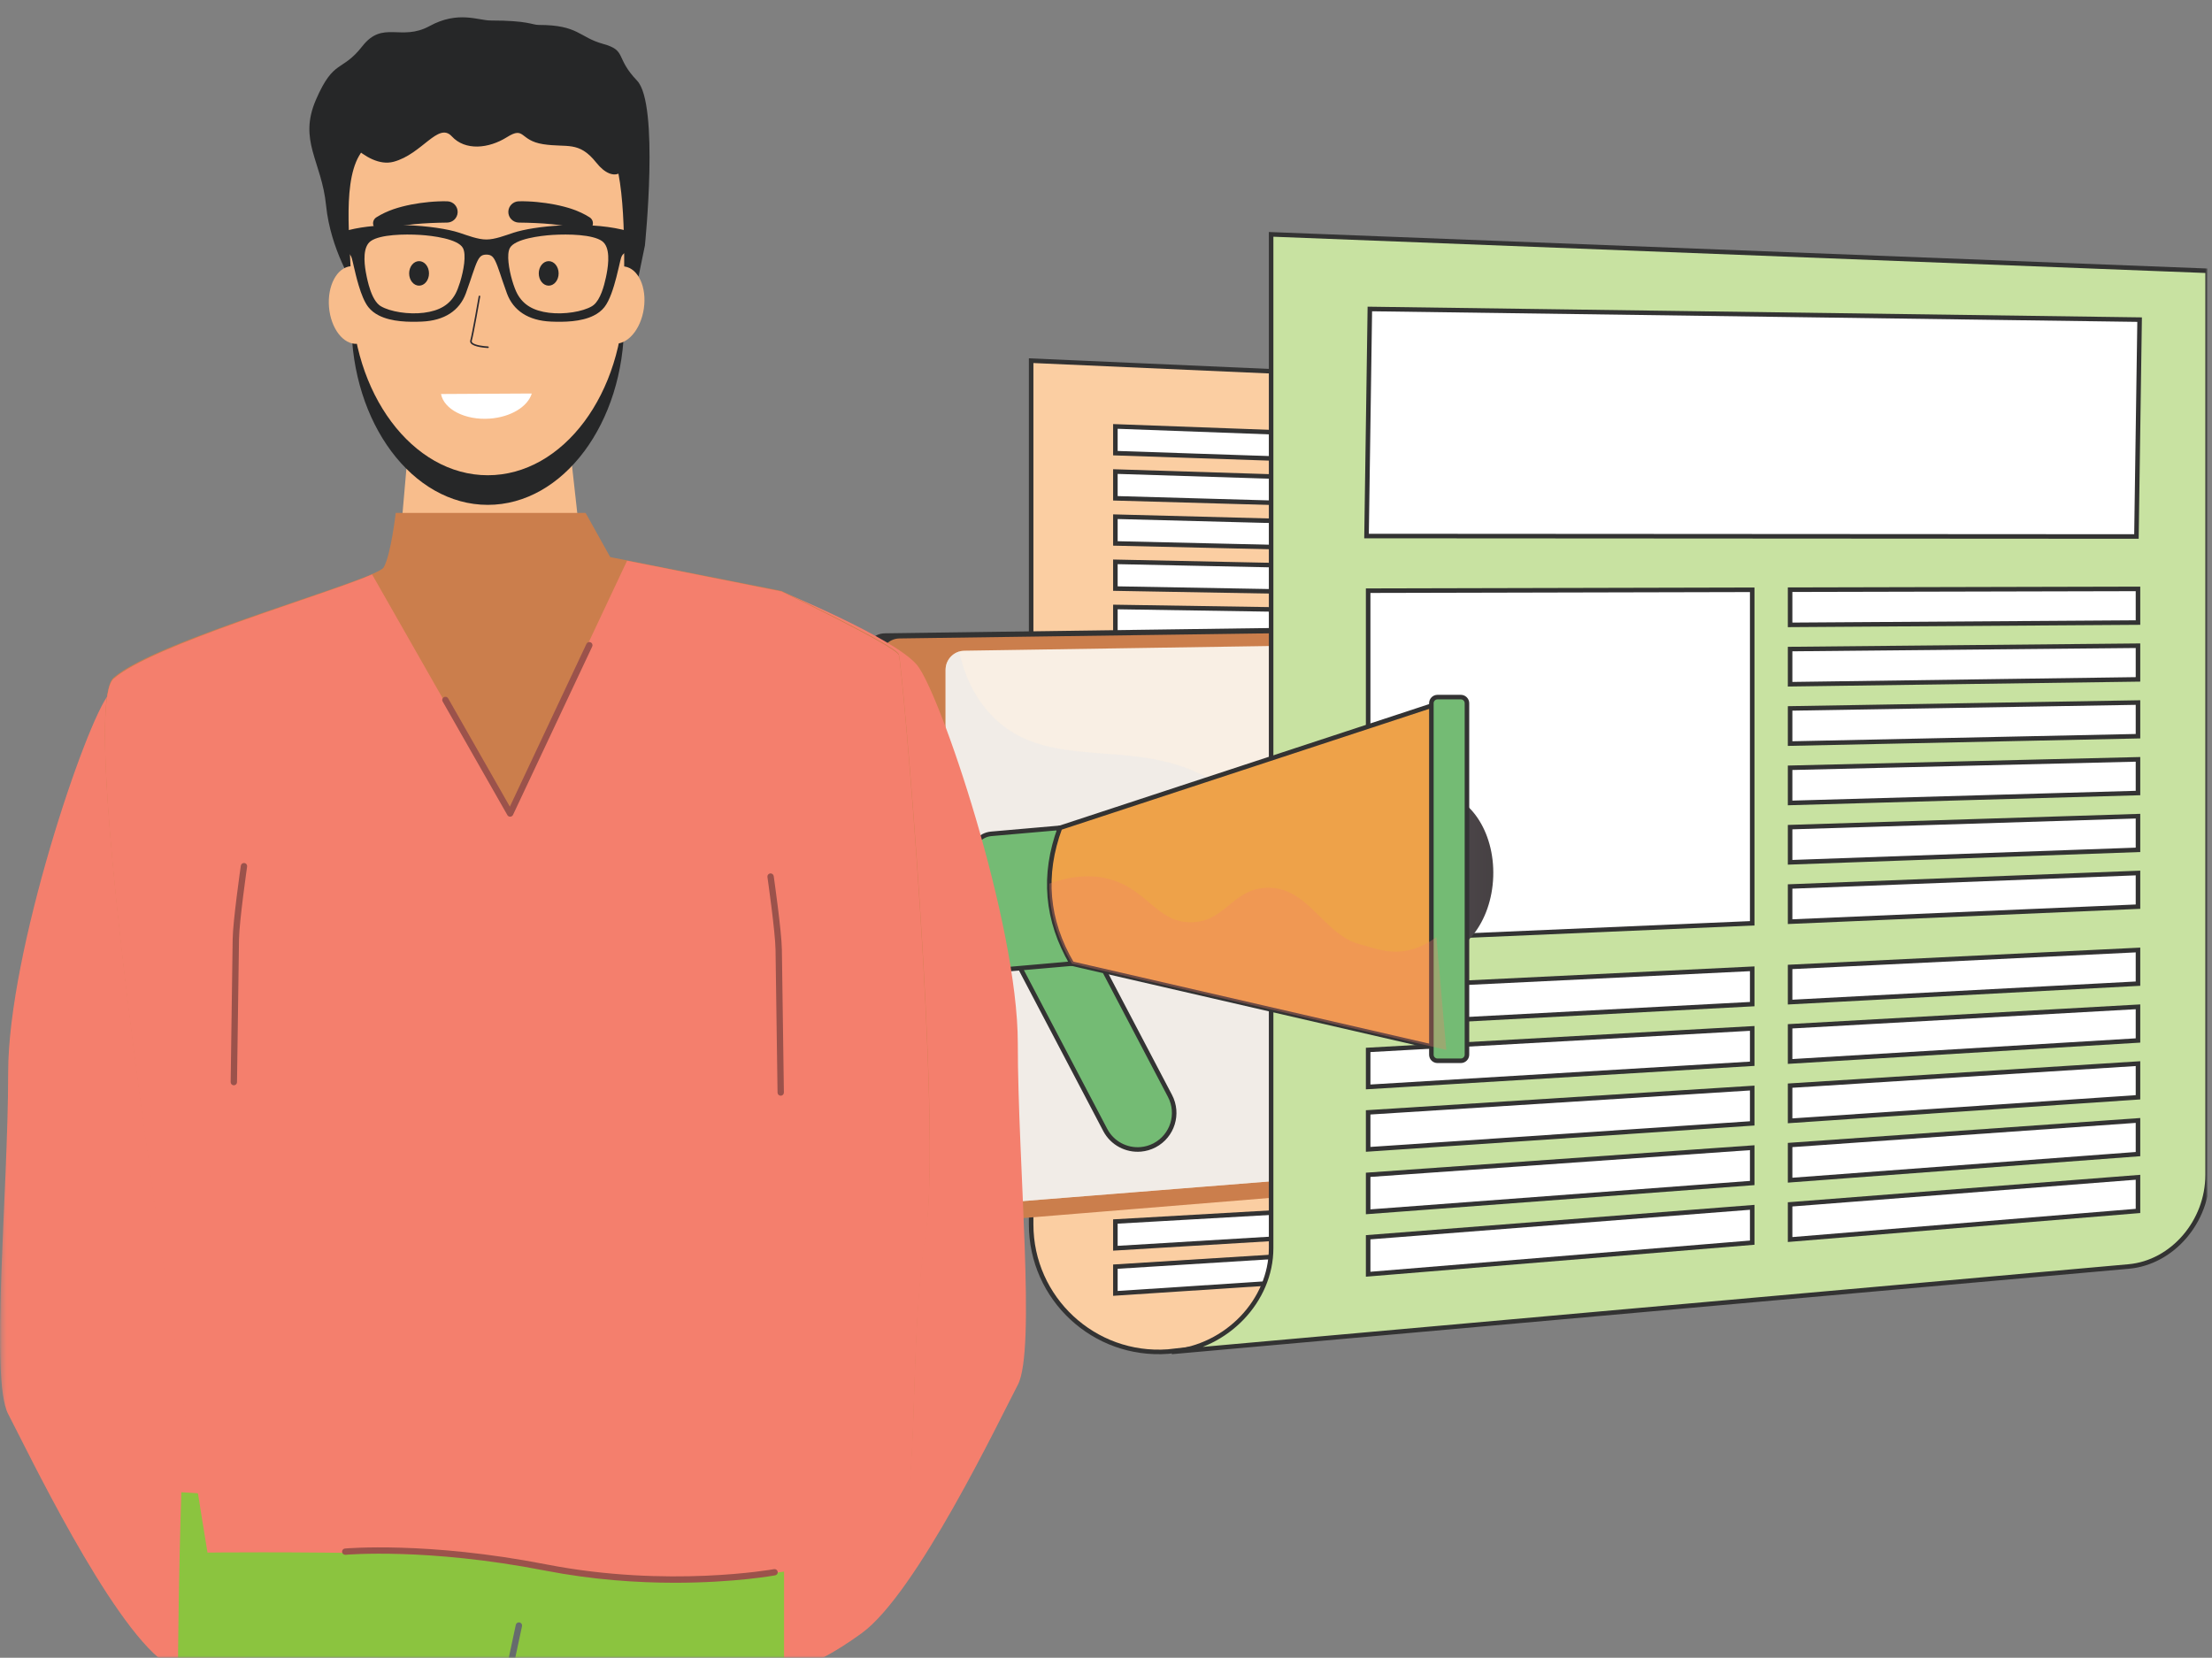
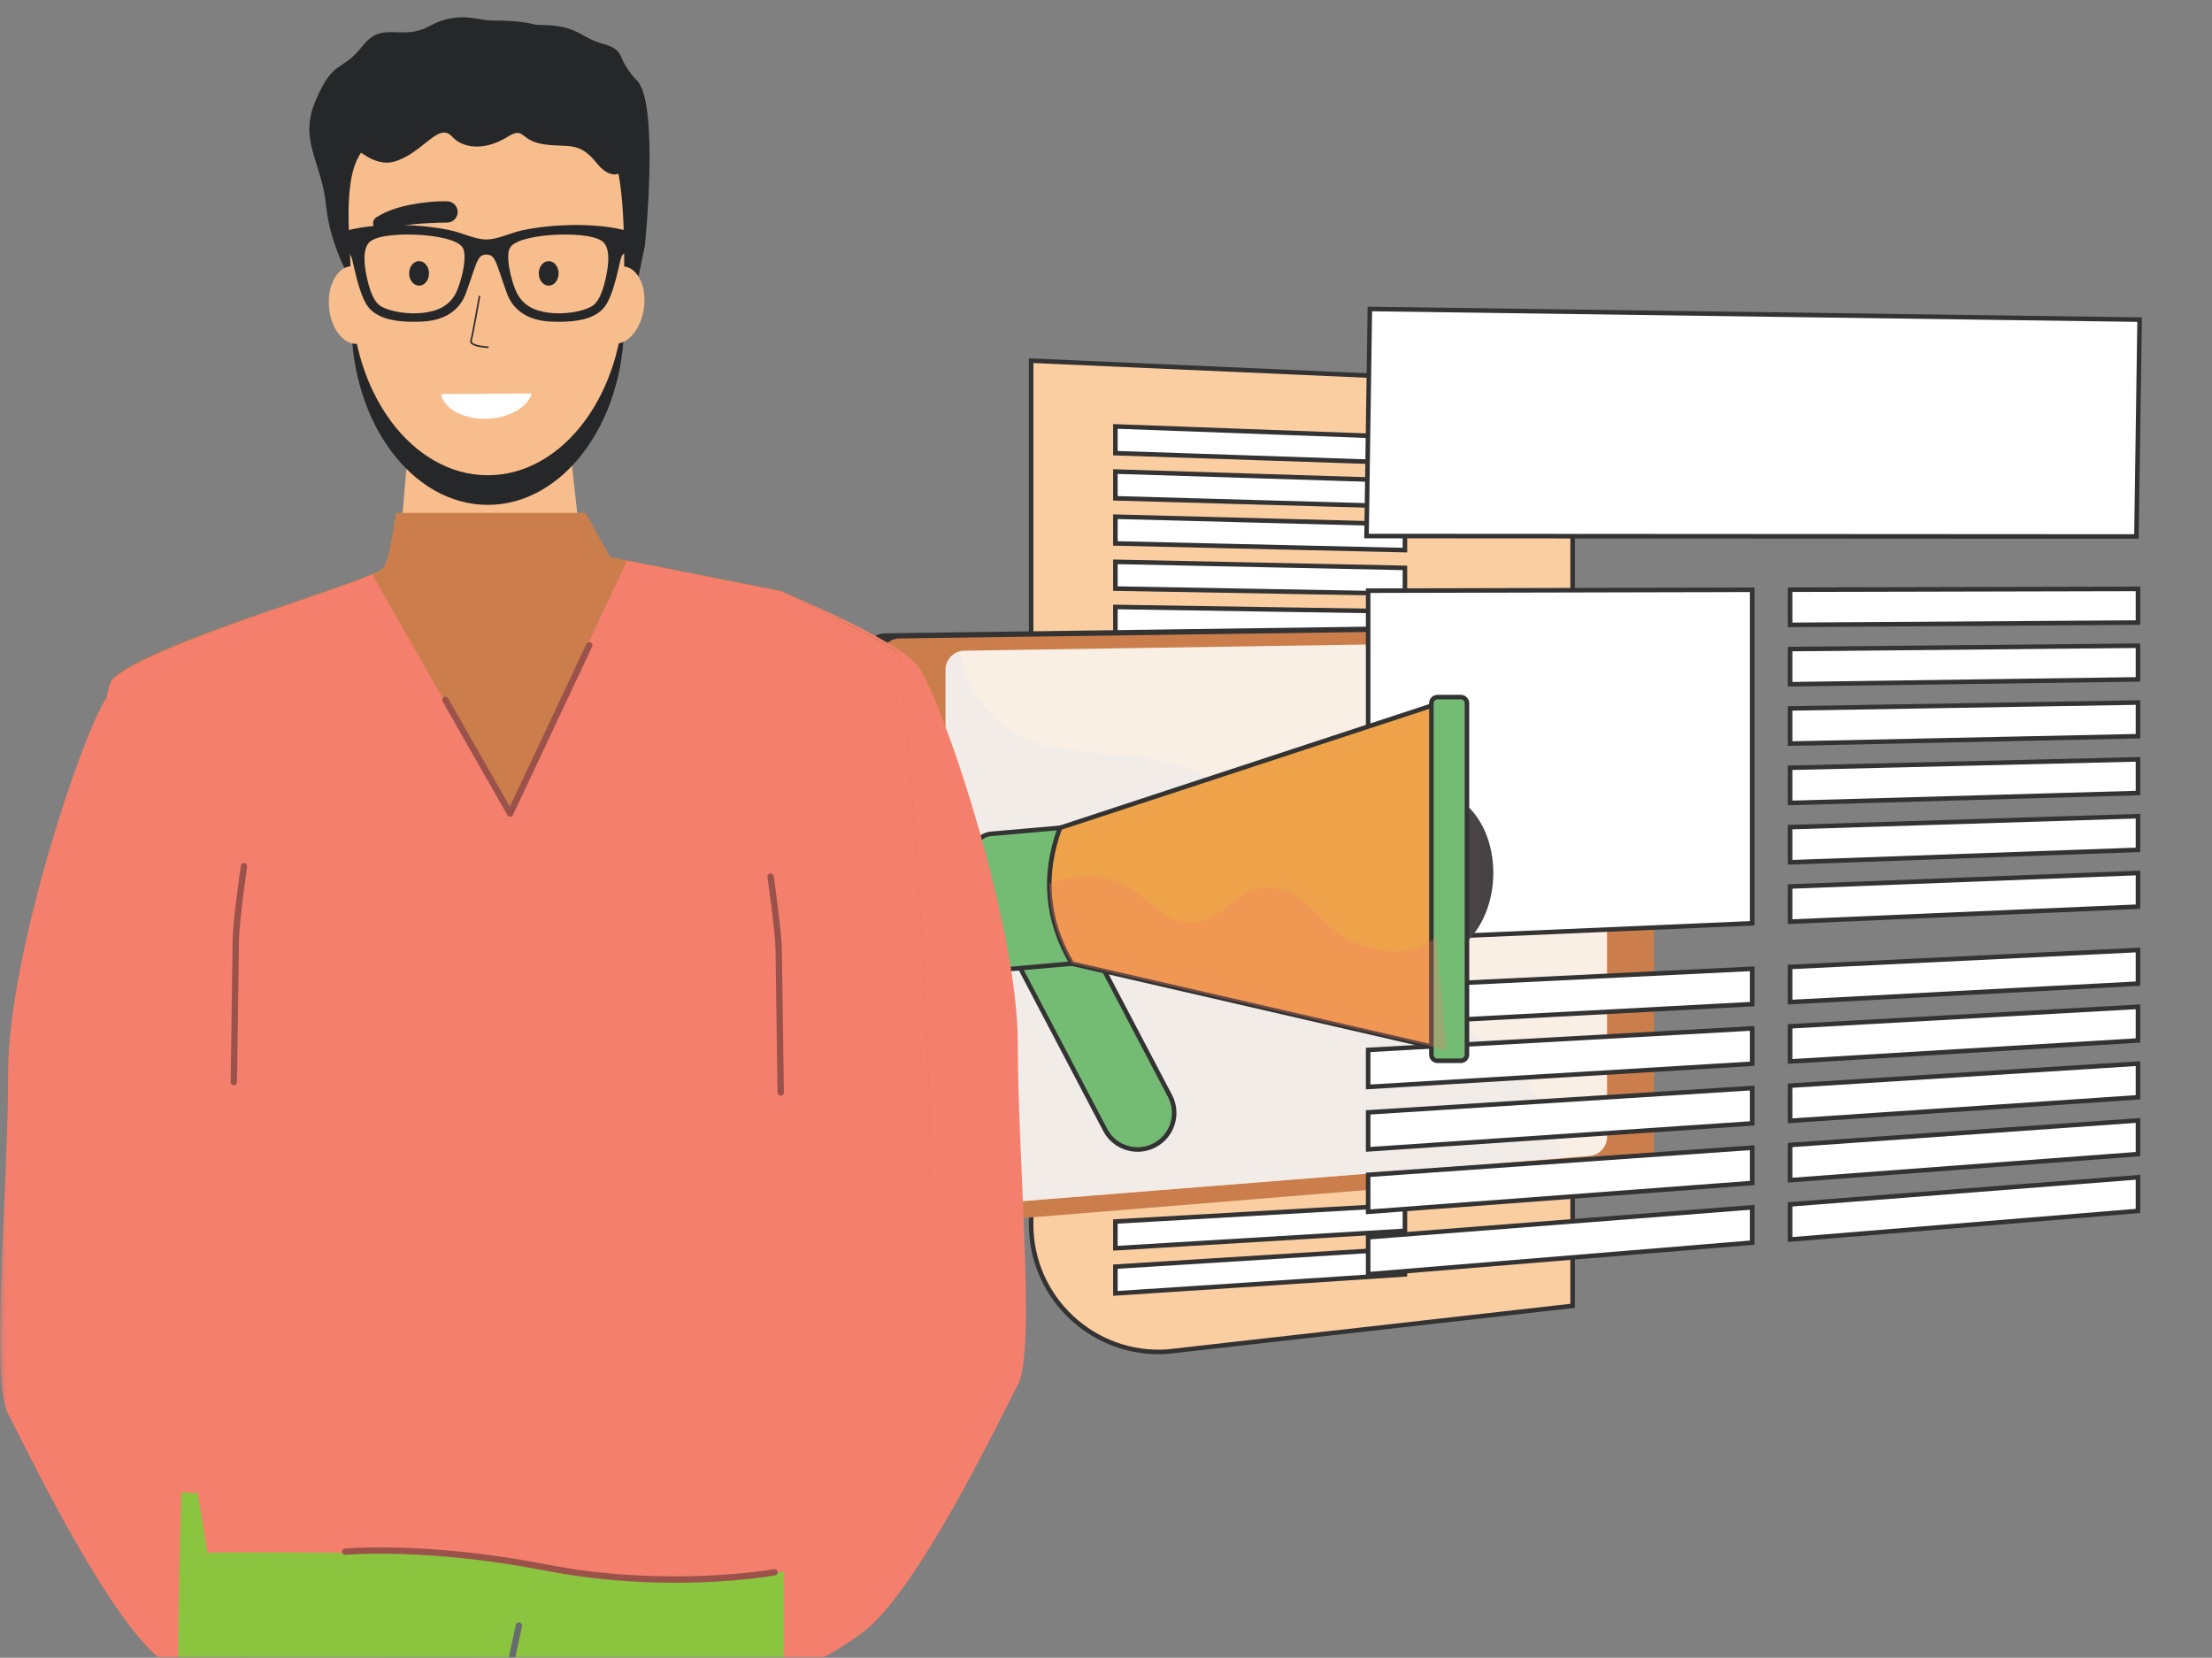
<svg xmlns="http://www.w3.org/2000/svg" width="487" height="365" viewBox="0 0 487 365" fill="none">
  <rect x="0" y="0" width="487" height="365" fill="#808080" stroke="none" />
  <g clip-path="url(#clip0_107_6540)">
    <mask id="mask0_107_6540" style="mask-type:luminance" maskUnits="userSpaceOnUse" x="0" y="0" width="487" height="365">
      <path d="M486.004 0H0.252V365H486.004V0Z" fill="white" />
    </mask>
    <g mask="url(#mask0_107_6540)">
      <path d="M346.229 287.518L257.136 297.588C240.868 298.773 227.019 285.895 227.019 269.585V79.412L346.229 84.684V287.518Z" fill="#FBCEA2" stroke="#333333" stroke-miterlimit="10" />
      <path d="M309.314 101.926L245.566 99.776V93.889L309.314 96.24V101.926Z" fill="white" stroke="#333333" stroke-miterlimit="10" />
      <path d="M309.314 111.525L245.566 109.716V103.828L309.314 105.839V111.525Z" fill="white" stroke="#333333" stroke-miterlimit="10" />
      <path d="M309.314 121.125L245.566 119.653V113.765L309.314 115.438V121.125Z" fill="white" stroke="#333333" stroke-miterlimit="10" />
      <path d="M309.314 130.723L245.566 129.592V123.705L309.314 125.037V130.723Z" fill="white" stroke="#333333" stroke-miterlimit="10" />
      <path d="M309.314 140.323L245.566 139.532V133.643L309.314 134.635V140.323Z" fill="white" stroke="#333333" stroke-miterlimit="10" />
      <path d="M309.314 153.329L245.566 152.999V147.112L309.314 147.643V153.329Z" fill="white" stroke="#333333" stroke-miterlimit="10" />
      <path d="M309.314 162.928L245.566 162.938V157.049L309.314 157.24V162.928Z" fill="white" stroke="#333333" stroke-miterlimit="10" />
      <path d="M309.314 172.528L245.566 172.878V166.989L309.314 166.841V172.528Z" fill="white" stroke="#333333" stroke-miterlimit="10" />
      <path d="M309.314 182.126L245.566 182.818V176.929L309.314 176.439V182.126Z" fill="white" stroke="#333333" stroke-miterlimit="10" />
      <path d="M309.314 191.725L245.566 192.756V186.866L309.314 186.037V191.725Z" fill="white" stroke="#333333" stroke-miterlimit="10" />
      <path d="M309.314 207.366L245.566 208.949V203.063L309.314 201.678V207.366Z" fill="white" stroke="#333333" stroke-miterlimit="10" />
      <path d="M309.314 216.961L245.566 218.888V212.999L309.314 211.273V216.961Z" fill="white" stroke="#333333" stroke-miterlimit="10" />
      <path d="M309.314 226.563L245.566 228.826V222.938L309.314 220.875V226.563Z" fill="white" stroke="#333333" stroke-miterlimit="10" />
      <path d="M309.314 236.161L245.566 238.767V232.877L309.314 230.474V236.161Z" fill="white" stroke="#333333" stroke-miterlimit="10" />
      <path d="M309.314 245.76L245.566 248.706V242.817L309.314 240.074V245.76Z" fill="white" stroke="#333333" stroke-miterlimit="10" />
      <path d="M309.314 261.397L245.566 264.896V259.01L309.314 255.713V261.397Z" fill="white" />
      <path d="M309.314 270.996L245.566 274.836V268.949L309.314 265.311V270.996Z" fill="white" stroke="#333333" stroke-miterlimit="10" />
      <path d="M309.314 280.594L245.566 284.776V278.887L309.314 274.909V280.594Z" fill="white" stroke="#333333" stroke-miterlimit="10" />
      <path d="M357.137 256.036L196.539 270.535C194.142 270.729 190.702 267.559 190.702 265.155V143.561C190.702 141.311 192.511 139.477 194.762 139.446L356.746 137.205C359.041 137.174 363.379 138.866 363.379 141.162L360.918 251.935C360.917 254.077 359.273 255.861 357.137 256.036Z" fill="#333333" />
      <path d="M360.399 257.16L198.415 270.382C196.018 270.577 193.964 268.686 193.964 266.278V144.688C193.964 142.436 195.773 140.603 198.024 140.571L360.007 138.33C362.302 138.298 364.18 140.152 364.18 142.445V253.059C364.18 255.202 362.535 256.985 360.399 257.16Z" fill="#CB7E4C" />
      <path d="M212.727 265.446L349.932 254.521C352.125 254.346 353.812 252.517 353.812 250.32V145.375C353.812 143.021 351.886 141.125 349.534 141.163L212.329 143.268C210.028 143.304 208.18 145.179 208.18 147.481V261.244C208.179 263.706 210.276 265.642 212.727 265.446Z" fill="#F9EFE4" />
      <path d="M359.541 201.355C358.75 201.355 358.108 200.712 358.108 199.918V189.281C358.108 188.489 358.748 187.846 359.541 187.846C360.334 187.846 360.979 188.487 360.979 189.281V199.918C360.979 200.712 360.334 201.355 359.541 201.355Z" fill="url(#paint0_linear_107_6540)" />
      <path opacity="0.5" d="M329.589 231.138C317.093 220.237 307.076 224.5 293.859 213.427C277.449 199.68 285.62 187.003 271.175 174.898C253.113 159.762 231.288 172.04 217.735 156.877C214.188 152.909 212.213 148.185 211.176 143.448C209.442 143.971 208.18 145.578 208.18 147.48V261.241C208.18 263.702 210.277 265.637 212.727 265.443L344.111 254.982C341.709 246.831 337.432 237.976 329.589 231.138Z" fill="#EBEBEB" />
-       <path d="M486.034 258.682C486.034 268.965 478.294 277.994 468.644 278.856L257.956 297.666C270.11 296.579 279.852 286.36 279.852 274.828V51.602L486.034 59.623V258.682Z" fill="#C8E2A1" stroke="#333333" stroke-miterlimit="10" />
      <path d="M470.705 137.074L394.114 137.582V129.839L470.705 129.662V137.074Z" fill="white" stroke="#333333" stroke-miterlimit="10" />
      <path d="M385.773 203.288L301.216 206.937V130.055L385.773 129.858V203.288Z" fill="white" stroke="#333333" stroke-miterlimit="10" />
      <path d="M470.365 118.126L300.86 118.024L301.589 68.029L471.062 70.374L470.365 118.126Z" fill="white" stroke="#333333" stroke-miterlimit="10" />
      <path d="M470.705 149.584L394.114 150.654V142.909L470.705 142.173V149.584Z" fill="white" stroke="#333333" stroke-miterlimit="10" />
      <path d="M470.705 162.095L394.114 163.722V155.979L470.705 154.683V162.095Z" fill="white" stroke="#333333" stroke-miterlimit="10" />
      <path d="M470.705 174.604L394.114 176.791V169.047L470.705 167.192V174.604Z" fill="white" stroke="#333333" stroke-miterlimit="10" />
      <path d="M470.705 187.115L394.114 189.86V182.117L470.705 179.703V187.115Z" fill="white" stroke="#333333" stroke-miterlimit="10" />
      <path d="M470.705 199.626L394.114 202.93V195.187L470.705 192.215V199.626Z" fill="white" stroke="#333333" stroke-miterlimit="10" />
      <path d="M470.705 216.578L394.114 220.641V212.897L470.705 209.169V216.578Z" fill="white" stroke="#333333" stroke-miterlimit="10" />
      <path d="M470.705 229.09L394.114 233.711V225.969L470.705 221.678V229.09Z" fill="white" stroke="#333333" stroke-miterlimit="10" />
      <path d="M470.705 241.6L394.114 246.779V239.036L470.705 234.188V241.6Z" fill="white" stroke="#333333" stroke-miterlimit="10" />
      <path d="M470.705 254.108L394.114 259.849V252.106L470.705 246.698V254.108Z" fill="white" stroke="#333333" stroke-miterlimit="10" />
      <path d="M470.705 266.621L394.114 272.918V265.176L470.705 259.209V266.621Z" fill="white" stroke="#333333" stroke-miterlimit="10" />
      <path d="M385.773 221.084L301.216 225.569V217.426L385.773 213.306V221.084Z" fill="white" stroke="#333333" stroke-miterlimit="10" />
      <path d="M385.773 234.214L301.216 239.316V231.17L385.773 226.434V234.214Z" fill="white" stroke="#333333" stroke-miterlimit="10" />
      <path d="M385.773 247.344L301.216 253.062V244.92L385.773 239.565V247.344Z" fill="white" stroke="#333333" stroke-miterlimit="10" />
      <path d="M385.773 260.474L301.216 266.811V258.667L385.773 252.694V260.474Z" fill="white" stroke="#333333" stroke-miterlimit="10" />
      <path d="M385.773 273.604L301.216 280.558V272.414L385.773 265.826V273.604Z" fill="white" stroke="#333333" stroke-miterlimit="10" />
      <path d="M328.754 193.02C328.412 203.041 322.161 210.96 314.792 210.71C307.424 210.457 301.858 198.293 302.201 188.273C302.541 178.252 308.66 174.167 316.03 174.42C323.399 174.673 329.097 183.002 328.754 193.02Z" fill="url(#paint1_linear_107_6540)" />
      <path d="M251.164 253.062C248.026 253.337 244.885 251.746 243.328 248.783L221.019 206.277C218.952 202.339 220.469 197.472 224.405 195.406C228.343 193.34 233.211 194.855 235.279 198.792L257.589 241.296C259.655 245.234 258.141 250.101 254.203 252.169C253.227 252.681 252.195 252.971 251.164 253.062Z" fill="#74BB74" stroke="#333333" stroke-miterlimit="10" />
      <path d="M235.655 212.198L220.845 213.495C218.37 213.711 216.188 211.882 215.972 209.407L214.139 188.465C213.922 185.991 215.753 183.812 218.227 183.594L233.038 182.297L235.655 212.198Z" fill="#74BB74" stroke="#333333" stroke-miterlimit="10" />
      <path d="M233.37 182.27C229.514 192.65 230.387 202.616 235.987 212.171L318.415 231.163L315.637 155.225L233.37 182.27Z" fill="#EEA249" stroke="#333333" stroke-miterlimit="10" />
      <path d="M321.618 233.563H316.484C315.739 233.563 315.134 232.96 315.134 232.215V154.835C315.134 154.09 315.738 153.486 316.484 153.486H321.62C322.363 153.486 322.969 154.09 322.969 154.835V232.215C322.967 232.958 322.363 233.563 321.618 233.563Z" fill="#74BB74" stroke="#333333" stroke-miterlimit="10" />
      <path opacity="0.3" d="M299.403 207.915C291.369 205.874 287.947 194.954 278.66 195.477C271.249 195.893 269.612 203.066 262.172 203.073C254.441 203.086 252.453 195.346 243.457 193.373C239.313 192.466 235.082 193.087 231.016 194.553C230.976 200.574 232.632 206.449 235.988 212.171L318.414 231.163L316.241 206.326C308.849 211.744 303.254 208.893 299.403 207.915Z" fill="#F47F6D" />
    </g>
    <mask id="mask1_107_6540" style="mask-type:luminance" maskUnits="userSpaceOnUse" x="0" y="0" width="487" height="365">
      <path d="M486.004 0H0.252V365H486.004V0Z" fill="white" />
    </mask>
    <g mask="url(#mask1_107_6540)">
      <path d="M128.93 129.496L87.123 130.232L90.078 96.257H125.236L128.93 129.496Z" fill="#F8BD8C" />
      <path d="M137.411 70.966C137.411 93.165 123.971 111.16 107.392 111.16C90.813 111.16 77.373 93.164 77.373 70.966C77.373 61.751 75.145 47.63 79.041 40.85C84.529 31.297 97.696 30.771 107.392 30.771C117.038 30.771 128.455 28.537 133.947 38.004C137.895 44.809 137.411 61.683 137.411 70.966Z" fill="#262728" />
      <path d="M141.983 54.063C141.983 54.063 145.185 22.909 140.259 17.757C135.333 12.606 138.079 11.133 132.765 9.662C127.452 8.19 127.374 5.492 118.617 5.492C117.108 5.492 116.373 4.511 107.995 4.511C105.286 4.511 100.853 2.303 94.572 5.738C88.292 9.172 84.289 4.389 79.764 10.184C75.238 15.979 73.514 12.851 69.574 21.928C65.634 31.004 70.805 35.42 71.79 45.232C72.775 55.045 77.955 62.895 77.955 62.895L140.579 60.896L141.983 54.063Z" fill="#262728" />
      <path d="M137.411 64.445C137.411 86.644 123.971 104.639 107.392 104.639C90.813 104.639 77.373 86.643 77.373 64.445C77.373 55.23 75.145 41.109 79.041 34.329C84.529 24.777 97.696 24.251 107.392 24.251C117.038 24.251 128.455 22.017 133.947 31.484C137.895 38.288 137.411 55.162 137.411 64.445Z" fill="#F8BD8C" />
      <path d="M83.479 66.702C83.868 71.418 81.711 75.444 78.661 75.694C75.611 75.944 72.823 72.322 72.433 67.606C72.044 62.889 74.201 58.864 77.251 58.614C80.301 58.364 83.089 61.985 83.479 66.702Z" fill="#F8BD8C" />
      <path d="M130.782 66.354C130.094 71.037 131.991 75.19 135.019 75.632C138.047 76.073 141.06 72.635 141.748 67.953C142.436 63.271 140.539 59.117 137.51 58.675C134.483 58.234 131.47 61.672 130.782 66.354Z" fill="#F8BD8C" />
      <path d="M98.474 44.319C97.746 44.298 97.113 44.319 96.44 44.344C95.776 44.367 95.116 44.418 94.456 44.479C93.136 44.606 91.819 44.787 90.508 45.043C89.196 45.306 87.886 45.627 86.597 46.071C85.31 46.528 84.039 47.098 82.851 47.857C82.289 48.217 82.003 48.912 82.195 49.584C82.43 50.407 83.293 50.884 84.12 50.65L84.202 50.628C85.314 50.313 86.453 50.065 87.614 49.851C88.782 49.653 89.968 49.491 91.164 49.364C92.364 49.248 93.574 49.165 94.787 49.109C95.393 49.079 96.001 49.061 96.606 49.042C97.202 49.019 97.838 49.019 98.38 49.01L98.445 49.009C99.695 48.988 100.721 47.992 100.759 46.735C100.799 45.439 99.775 44.358 98.474 44.319Z" fill="#262728" />
-       <path d="M129.826 47.857C128.638 47.098 127.368 46.527 126.08 46.071C124.791 45.627 123.481 45.306 122.169 45.043C120.857 44.787 119.541 44.605 118.221 44.479C117.561 44.418 116.9 44.368 116.237 44.344C115.564 44.32 114.93 44.298 114.203 44.319C112.953 44.359 111.936 45.369 111.916 46.626C111.895 47.921 112.935 48.987 114.237 49.008L114.297 49.009C114.839 49.017 115.475 49.018 116.071 49.041C116.676 49.06 117.284 49.078 117.89 49.108C119.103 49.164 120.313 49.247 121.513 49.363C122.71 49.49 123.895 49.653 125.063 49.85C126.223 50.064 127.362 50.312 128.475 50.627L128.558 50.65C129.201 50.831 129.913 50.585 130.293 49.997C130.76 49.278 130.55 48.32 129.826 47.857Z" fill="#262728" />
      <path d="M92.264 62.895C93.471 62.895 94.45 61.687 94.45 60.196C94.45 58.706 93.471 57.497 92.264 57.497C91.057 57.497 90.078 58.706 90.078 60.196C90.078 61.687 91.057 62.895 92.264 62.895Z" fill="#262728" />
      <path d="M120.803 62.895C122.01 62.895 122.989 61.687 122.989 60.196C122.989 58.706 122.01 57.497 120.803 57.497C119.596 57.497 118.617 58.706 118.617 60.196C118.617 61.687 119.596 62.895 120.803 62.895Z" fill="#262728" />
      <path d="M107.439 76.624C107.437 76.624 107.434 76.624 107.431 76.624C107.111 76.609 104.281 76.457 103.642 75.559C103.507 75.37 103.471 75.15 103.539 74.927C103.926 73.665 105.372 65.309 105.387 65.225C105.404 65.13 105.492 65.067 105.589 65.082C105.684 65.1 105.748 65.189 105.732 65.284C105.672 65.629 104.267 73.745 103.874 75.028C103.837 75.15 103.854 75.255 103.928 75.359C104.386 76.004 106.624 76.24 107.448 76.276C107.544 76.281 107.619 76.362 107.615 76.457C107.61 76.55 107.533 76.624 107.439 76.624Z" fill="#2C2A30" />
      <path d="M73.693 27.685C73.693 27.685 80.412 37.299 86.676 35.61C92.94 33.921 96.5 26.792 99.468 30.019C102.435 33.246 107.581 32.724 111.601 30.207C115.621 27.689 114.304 30.923 119.58 31.747C124.855 32.571 127.417 30.943 131.28 35.81C135.142 40.676 139.098 38.353 137.78 31.747C136.462 25.141 127.493 10.958 119.58 15.01C111.667 19.063 73.693 27.685 73.693 27.685Z" fill="#262728" />
      <path d="M53.849 136.634C53.849 136.634 29.088 146.827 24.034 152.773C18.98 158.719 1.797 209.476 1.797 236.111C1.797 262.746 -2.246 303.637 1.797 311.334C5.84 319.03 24.034 357.199 36.163 366.006C48.292 374.813 53.262 374.154 53.262 374.154L56.229 334.508L43.239 271.791L49.83 177.289L53.849 136.634Z" fill="#F47F6D" />
      <path d="M137.327 50.638C137.199 50.601 137.067 50.571 136.936 50.541C134.924 50.075 132.714 49.794 130.46 49.653C128.176 49.508 125.844 49.512 123.627 49.626C123.624 49.626 123.624 49.626 123.62 49.626C119.28 49.847 115.365 50.483 113.054 51.241C111.177 51.858 108.967 52.732 107.083 52.732C105.203 52.732 102.993 51.858 101.116 51.241C98.602 50.417 94.195 49.737 89.404 49.576H89.4C89.397 49.576 89.397 49.576 89.393 49.576C87.048 49.499 84.612 49.546 82.26 49.764C80.353 49.938 78.506 50.223 76.811 50.645C76.804 50.645 76.797 50.645 76.794 50.648C76.261 50.778 75.75 50.922 75.251 51.08L75.494 55.526C75.494 55.526 76.171 55.379 76.758 55.787C76.859 55.858 76.957 55.945 77.048 56.052C77.207 56.237 77.345 56.485 77.443 56.809C77.554 57.181 77.702 57.821 77.884 58.619C78.16 59.808 78.517 61.346 78.975 62.86C79.531 64.716 80.235 66.532 81.105 67.631C81.725 68.408 82.517 69.008 83.413 69.46C86.216 70.887 90.054 70.928 92.871 70.807C97.874 70.593 101.153 68.378 102.551 64.629C102.881 63.741 103.178 62.883 103.447 62.079C104.327 59.482 104.95 57.425 105.631 56.651C106.116 56.102 106.659 56.061 107.083 56.061C107.511 56.061 108.053 56.102 108.539 56.651C109.199 57.401 109.806 59.361 110.642 61.851C110.935 62.722 111.259 63.657 111.619 64.629C113.017 68.378 116.296 70.592 121.3 70.807C124.1 70.925 127.911 70.888 130.707 69.484C131.624 69.028 132.432 68.425 133.062 67.631C134.217 66.176 135.077 63.449 135.697 61.05C135.916 60.206 136.105 59.402 136.266 58.708C136.458 57.87 136.61 57.193 136.728 56.808C136.856 56.379 137.055 56.088 137.28 55.89C137.327 55.847 137.374 55.809 137.425 55.78C138.008 55.378 138.675 55.525 138.675 55.525L138.918 51.079C138.405 50.916 137.876 50.769 137.327 50.638ZM100.311 64.63C98.967 67.149 96.706 68.432 93.319 68.861C89.933 69.29 85.88 68.63 83.838 67.417C83.723 67.35 83.615 67.272 83.507 67.189C82.382 66.288 81.657 64.458 81.186 62.79C81 62.12 80.853 61.48 80.738 60.934C80.674 60.632 80.603 60.281 80.536 59.892V59.889C80.145 57.661 79.866 54.294 81.652 53.064C83.748 51.617 89.021 51.509 92.515 51.724C95.15 51.885 100.848 52.582 101.922 54.616C102.697 56.08 102.09 59.554 101.282 62.151C100.964 63.169 100.617 64.053 100.311 64.63ZM133.432 60.934C133.418 60.997 133.405 61.061 133.391 61.125C132.98 63.032 132.195 65.93 130.692 67.163C130.578 67.26 130.457 67.344 130.332 67.418C128.287 68.63 124.237 69.291 120.851 68.862C117.461 68.433 115.204 67.15 113.859 64.631C113.515 63.991 113.121 62.959 112.774 61.786C112.029 59.236 111.51 56.01 112.245 54.616C113.323 52.582 119.021 51.885 121.656 51.724C125.15 51.51 130.423 51.617 132.519 53.064C134.409 54.367 133.981 58.073 133.563 60.277C133.52 60.515 133.472 60.736 133.432 60.934Z" fill="#262728" />
      <path d="M172.03 130.221C172.03 130.221 196.791 140.413 201.845 146.359C206.899 152.306 224.082 203.062 224.082 229.697C224.082 256.332 228.125 297.224 224.082 304.92C220.039 312.617 201.845 350.785 189.716 359.592C177.587 368.399 172.617 367.74 172.617 367.74L169.65 328.094L182.64 265.377L176.049 170.875L172.03 130.221Z" fill="#F47F6D" />
      <path d="M106.544 346.382C105.301 352.155 103.72 374.796 102.278 399.696C102.22 400.743 102.16 401.788 102.099 402.839H39.331C38.643 364.954 39.924 328.564 39.924 328.564C39.924 328.564 40.513 328.595 41.582 328.658C42.128 328.695 42.798 328.736 43.58 328.789C43.654 328.797 43.731 328.799 43.809 328.807C43.823 328.807 43.836 328.807 43.85 328.811C49.548 329.2 60.673 330.096 71.998 331.762C77.915 332.633 83.889 333.715 89.168 335.045C96.578 336.908 102.626 339.26 105.241 342.205C105.423 342.408 105.588 342.613 105.736 342.824V342.828C105.834 342.969 105.924 343.105 106.008 343.25C106.581 344.231 106.783 345.272 106.544 346.382Z" fill="#8BC43F" />
      <path d="M172.619 335.044V402.839H103.138L102.534 400.163L102.278 399.696L88.619 374.747L72.951 346.505L70.367 341.845L70.073 341.315L66.593 335.044H172.619Z" fill="#8BC43F" />
      <path d="M87.123 112.938H128.931L134.349 122.657L172.031 130.108C172.031 130.108 197.153 142.094 197.891 144.038C198.63 145.982 207.496 246.411 203.802 271.032C200.108 295.653 202.324 322.866 198.63 335.177C194.936 347.49 45.685 340.361 45.685 340.361C45.685 340.361 15.391 157.646 24.997 149.222C34.602 140.799 82.874 127.733 84.476 124.925C86.076 122.116 87.123 112.938 87.123 112.938Z" fill="#CB7E4C" />
      <path d="M203.8 272.063C200.107 296.846 202.324 324.235 198.628 336.626C197.298 341.087 177.774 347.136 152.463 347.774C133.295 348.256 110.864 342.643 91.813 342.19C90.372 342.155 88.948 342.124 87.542 342.094C63.921 341.608 45.682 341.844 45.682 341.844C45.682 341.844 15.392 157.937 24.995 149.458C33.422 142.022 71.594 130.989 81.928 126.485L111.889 179.077L138.056 123.458L172.03 130.221C172.03 130.221 197.152 142.284 197.89 144.242C198.628 146.197 207.497 247.281 203.8 272.063Z" fill="#F47F6D" />
      <path d="M171.883 241.253C171.502 241.253 171.19 240.948 171.185 240.568L170.742 209.077C170.687 205.147 168.976 193.216 168.959 193.095C168.904 192.716 169.169 192.364 169.551 192.31C169.93 192.255 170.287 192.519 170.342 192.899C170.413 193.392 172.083 205.041 172.139 209.058L172.582 240.549C172.587 240.933 172.279 241.248 171.893 241.253C171.89 241.253 171.887 241.253 171.883 241.253Z" fill="#9B524B" />
      <path d="M97.092 86.751C97.755 90.151 102.427 92.555 107.814 92.171C112.496 91.838 116.212 89.505 117.077 86.64L97.092 86.751Z" fill="white" />
      <path d="M112.312 179.819C112.061 179.819 111.829 179.685 111.704 179.466L97.453 154.451C97.263 154.118 97.381 153.694 97.717 153.505C98.052 153.317 98.479 153.434 98.669 153.768L112.252 177.611L129.118 141.762C129.282 141.414 129.697 141.266 130.047 141.428C130.397 141.59 130.547 142.004 130.384 142.352L112.945 179.418C112.834 179.653 112.6 179.809 112.34 179.818C112.33 179.819 112.321 179.819 112.312 179.819Z" fill="#9B524B" />
      <path d="M148.613 348.489C140.401 348.489 130.515 347.858 120.037 345.813C93.965 340.727 76.251 342.317 76.075 342.333C75.688 342.368 75.35 342.091 75.313 341.708C75.276 341.327 75.558 340.987 75.942 340.95C76.12 340.934 94.037 339.325 120.305 344.45C147.019 349.663 170.171 345.544 170.378 345.497C170.753 345.411 171.129 345.645 171.215 346.018C171.302 346.391 171.069 346.764 170.694 346.85C170.566 346.88 161.727 348.489 148.613 348.489Z" fill="#9B524B" />
      <path d="M112.026 387.749C111.64 387.749 111.327 387.438 111.327 387.054V368.292C111.327 368.243 111.332 368.196 111.343 368.147L113.56 357.76C113.64 357.385 114.012 357.143 114.388 357.225C114.766 357.305 115.007 357.674 114.927 358.049L112.725 368.363V387.052C112.725 387.438 112.412 387.749 112.026 387.749Z" fill="#666B6D" />
      <path d="M51.481 238.96C51.862 238.96 52.174 238.655 52.179 238.274L52.622 206.784C52.677 202.853 54.388 190.922 54.405 190.802C54.46 190.422 54.195 190.07 53.813 190.016C53.434 189.962 53.077 190.226 53.022 190.605C52.951 191.099 51.281 202.747 51.225 206.765L50.782 238.255C50.777 238.64 51.085 238.954 51.471 238.96C51.475 238.96 51.478 238.96 51.481 238.96Z" fill="#9B524B" />
    </g>
  </g>
  <defs>
    <linearGradient id="paint0_linear_107_6540" x1="371.261" y1="172.763" x2="354.922" y2="203.213" gradientUnits="userSpaceOnUse">
      <stop stop-color="#5D535A" />
      <stop offset="1" stop-color="#464143" />
    </linearGradient>
    <linearGradient id="paint1_linear_107_6540" x1="302.187" y1="192.564" x2="328.769" y2="192.564" gradientUnits="userSpaceOnUse">
      <stop stop-color="#5D535A" />
      <stop offset="1" stop-color="#464143" />
    </linearGradient>
    <clipPath id="clip0_107_6540">
      <rect width="486.004" height="365" fill="white" />
    </clipPath>
  </defs>
</svg>